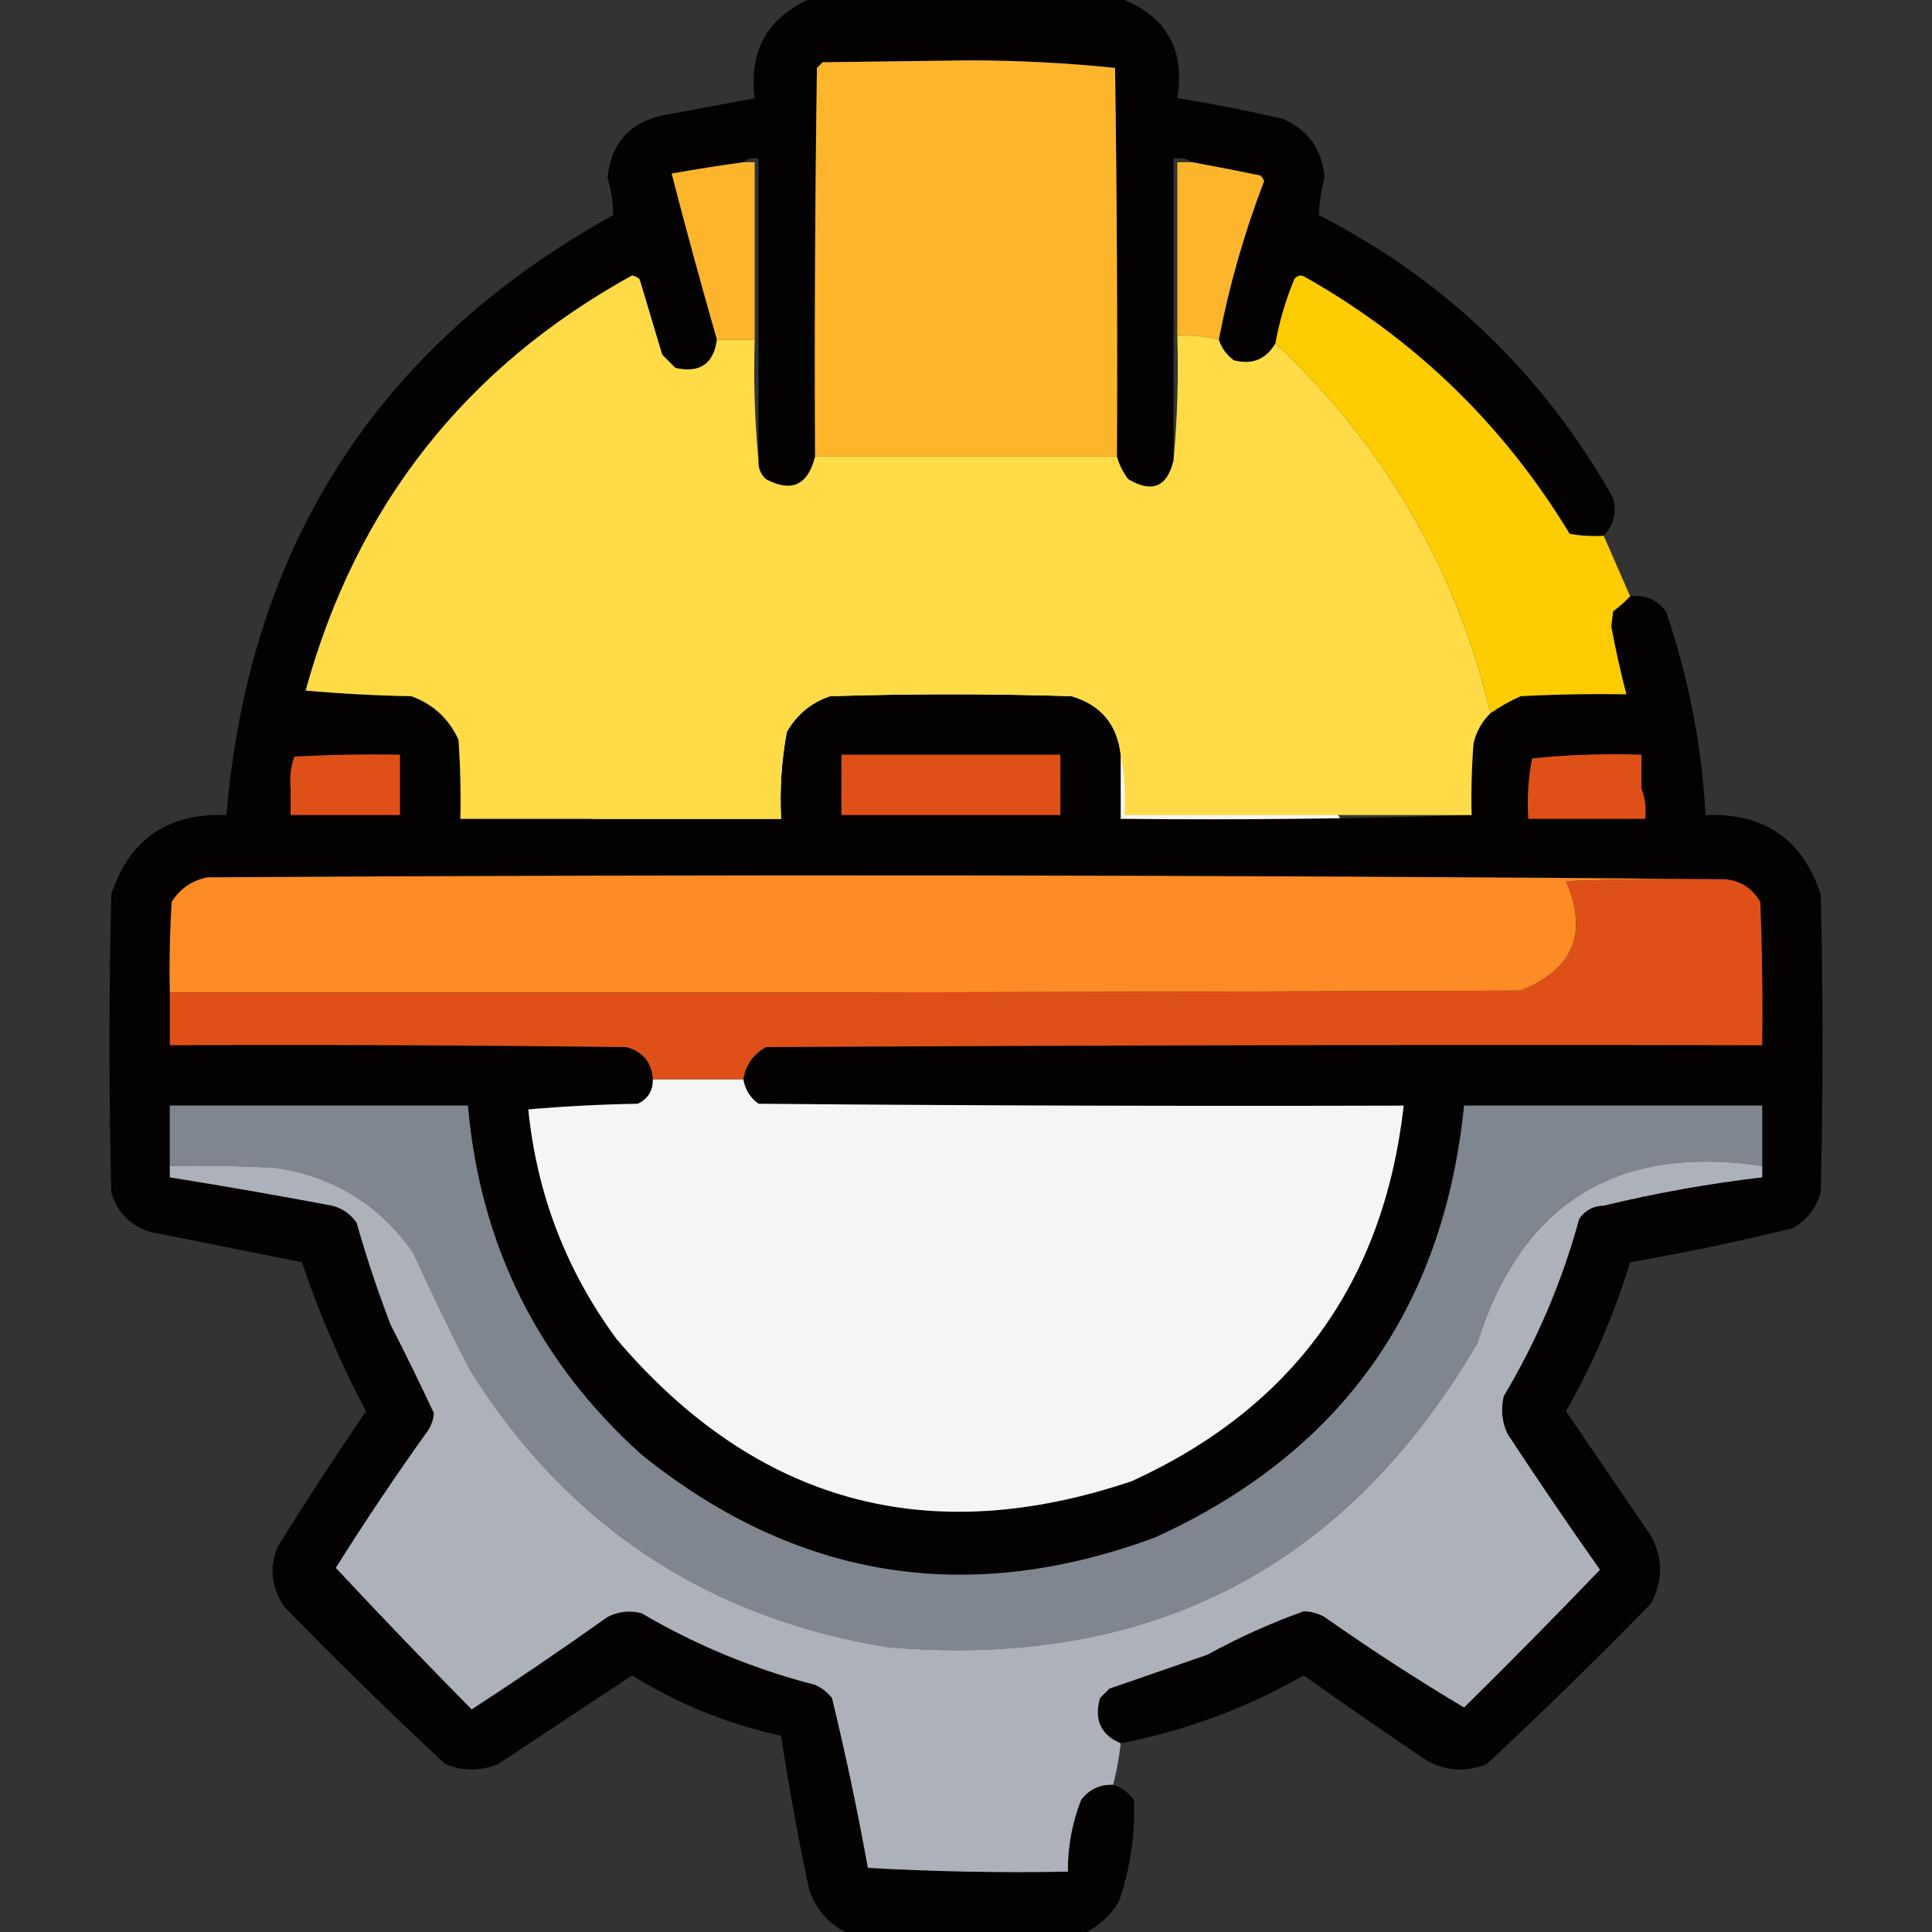
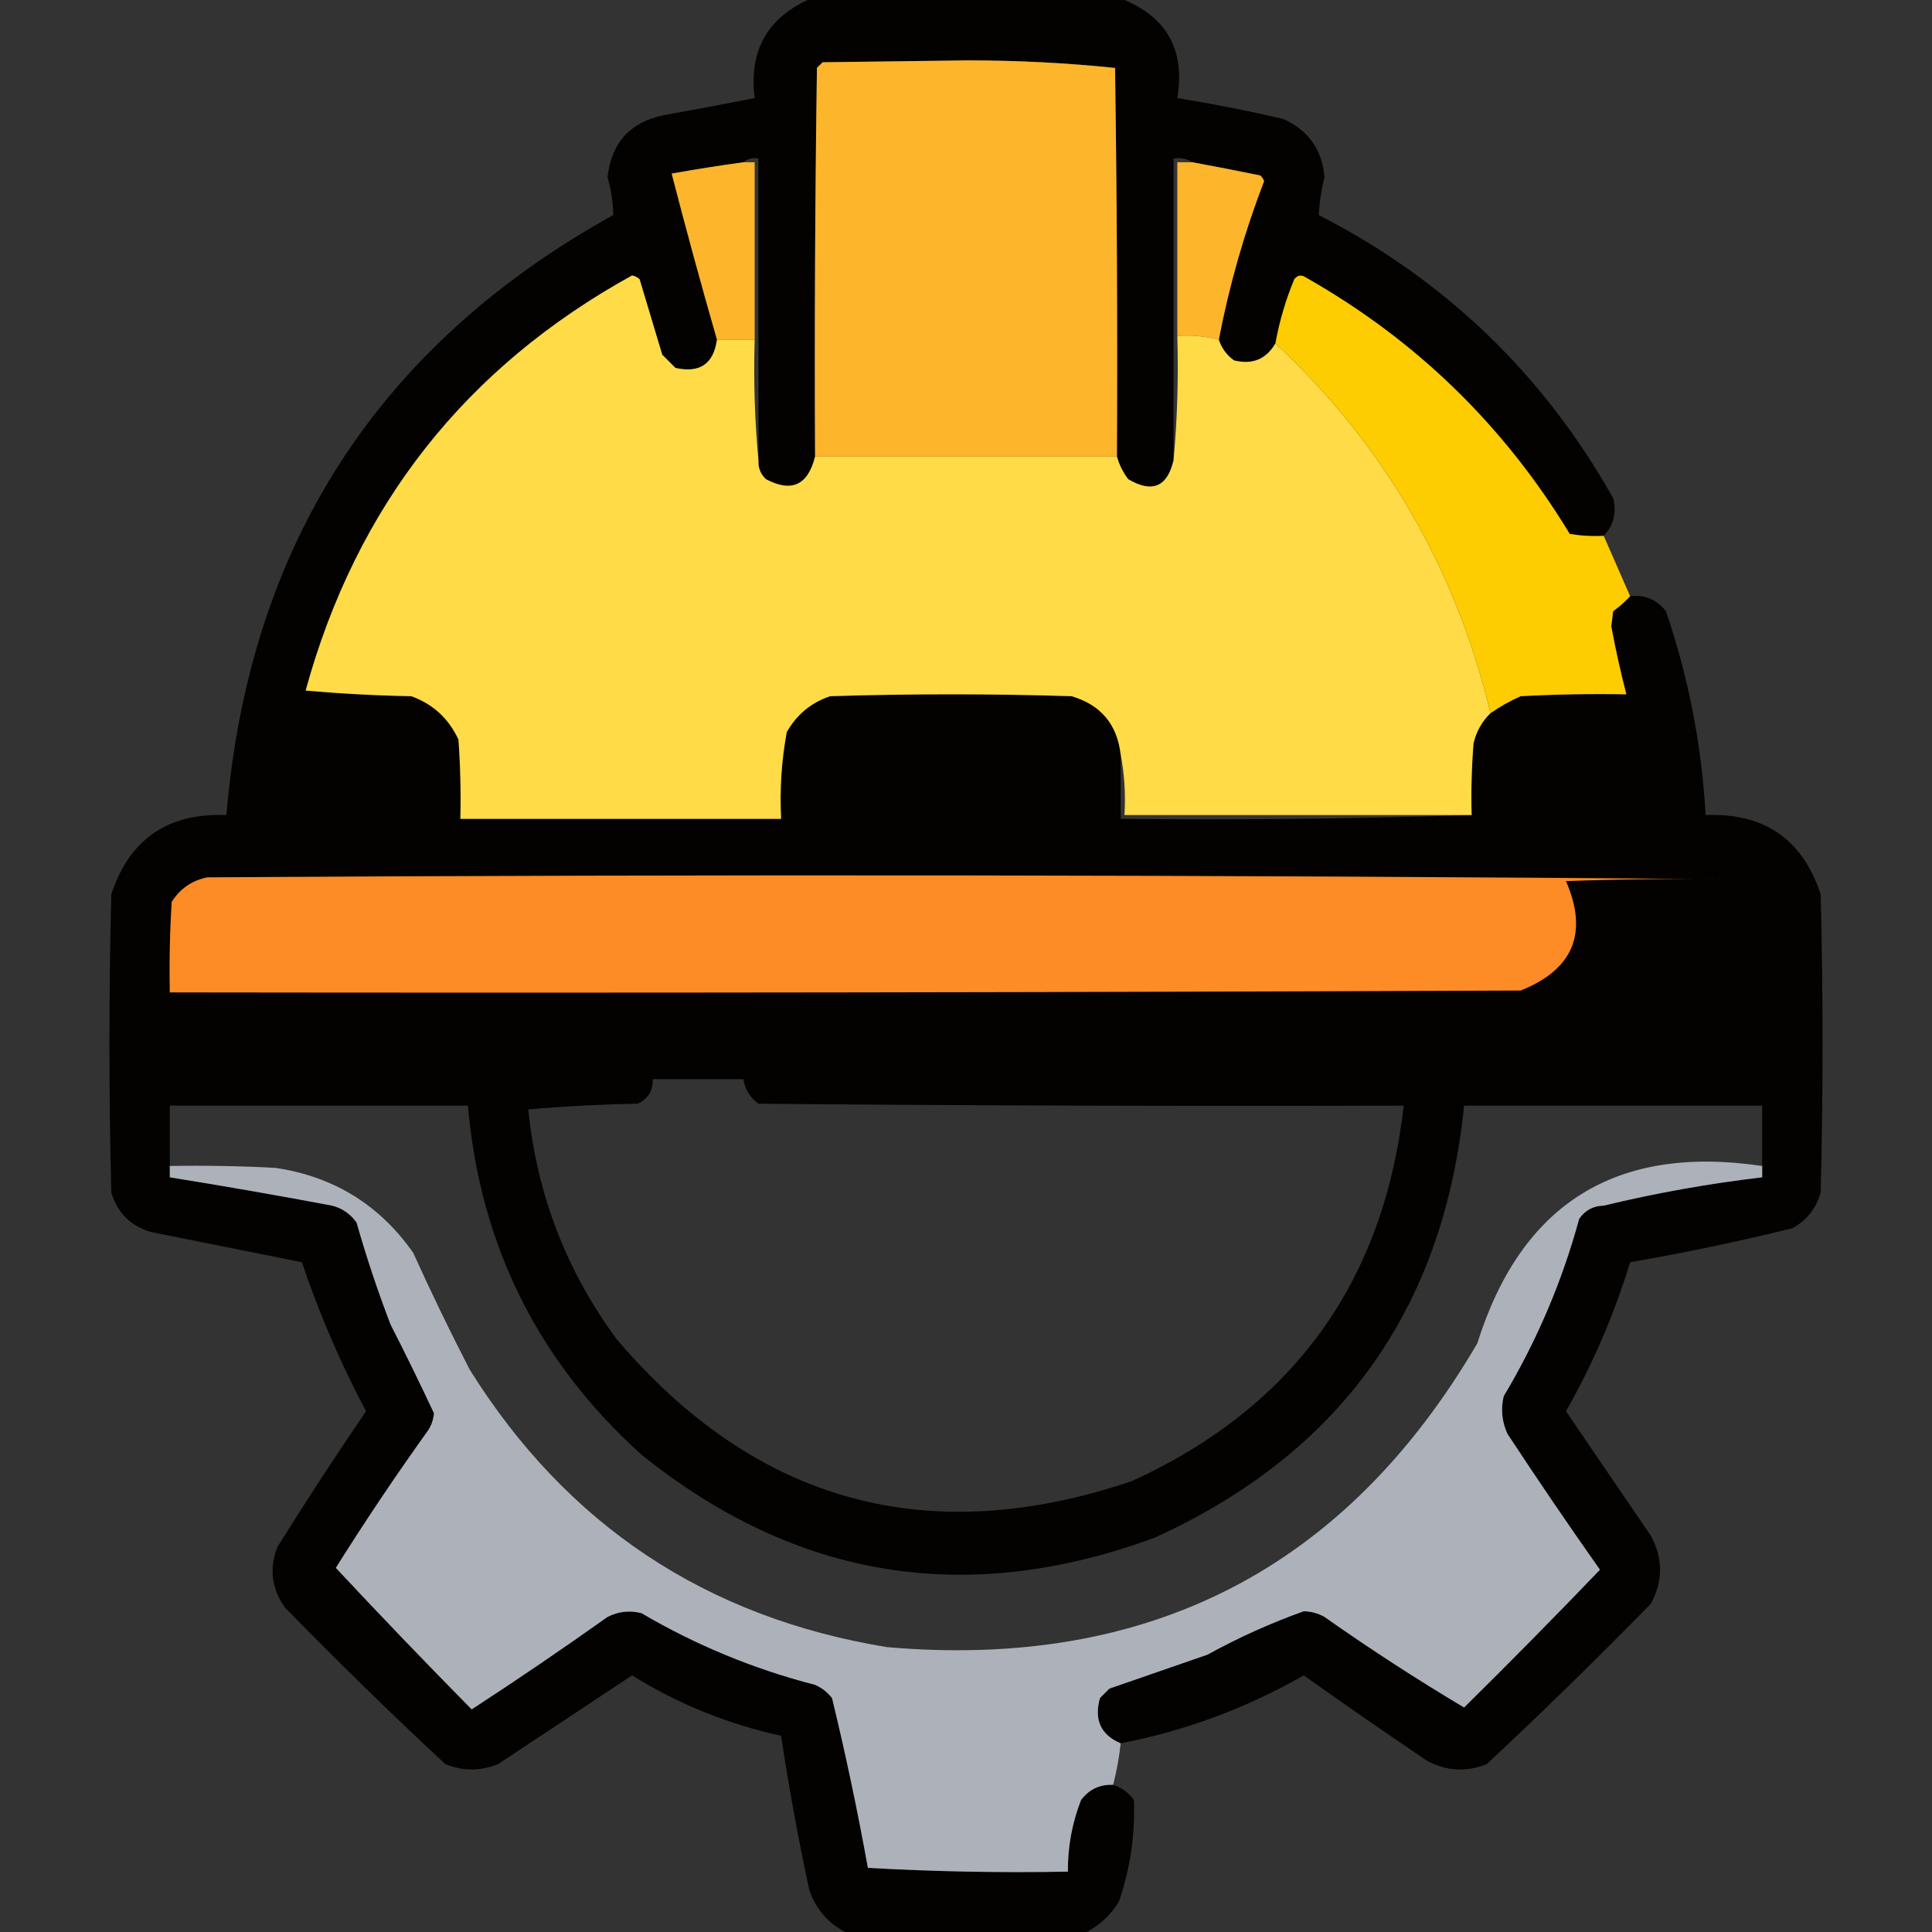
<svg xmlns="http://www.w3.org/2000/svg" version="1.1" width="512" height="512">
  <rect width="100%" height="100%" fill="#333333" stroke="none" />
  <svg version="1.1" width="512" height="512" id="SvgjsSvg1021">
    <defs id="SvgjsDefs1020" />
-     <path style="fill:#ffffff;fill-opacity:0.95" d="M 376.92,285.991 A 120.832,120.832 0 0 1 256.088,406.822 120.832,120.832 0 0 1 135.257,285.991 120.832,120.832 0 0 1 256.088,165.159 120.832,120.832 0 0 1 376.92,285.991 Z" id="SvgjsPath1019" />
+     <path style="fill:#ffffff;fill-opacity:0.95" d="M 376.92,285.991 Z" id="SvgjsPath1019" />
    <path d="M 214,-5.2e-6 C 203.111,5.101 198.444,13.768 200,26 c -7.975,1.561 -15.975,3.062 -24,4.5 -8.99,1.825 -13.99,7.326 -15,16.5 0.968,3.326 1.468,6.659 1.5,10 C 100.197,91.549 66.031,144.549 60,216 c -15.533,-0.613 -25.7,6.387 -30.5,21 -0.667,26.333 -0.667,52.667 0,79 1.596,5.385 5.096,8.885 10.5,10.5 13.331,2.666 26.664,5.333 40,8 4.597,13.625 10.264,26.791 17,39.5 -8.082,11.829 -15.916,23.829 -23.5,36 -2.204,5.658 -1.537,10.991 2,16 13.862,14.196 28.029,28.029 42.5,41.5 4.684,1.909 9.35,1.909 14,0 11.833,-7.833 23.667,-15.667 35.5,-23.5 12.248,7.583 25.415,12.916 39.5,16 2.067,13.732 4.567,27.399 7.5,41 1.798,4.982 4.965,8.649 9.5,11 h 64 c 3.51,-1.857 6.343,-4.524 8.5,-8 3.024,-8.779 4.357,-17.779 4,-27 -1.451,-1.964 -3.284,-3.297 -5.5,-4 -3.525,-0.154 -6.359,1.179 -8.5,4 -2.387,6.101 -3.553,12.434 -3.5,19 -17.679,0.333 -35.346,0 -53,-1 -2.721,-15.104 -5.887,-30.104 -9.5,-45 -1.214,-1.549 -2.714,-2.715 -4.5,-3.5 -16.245,-4.191 -31.578,-10.524 -46,-19 -3.134,-0.79 -6.134,-0.457 -9,1 C 149.173,436.914 137.173,445.081 125,453 112.805,440.64 100.805,428.14 89,415.5 96.789,403.091 104.956,390.925 113.5,379 c 0.875,-1.373 1.375,-2.873 1.5,-4.5 -3.675,-7.851 -7.508,-15.685 -11.5,-23.5 -3.399,-8.863 -6.399,-17.863 -9,-27 -1.637,-2.31 -3.804,-3.81 -6.5,-4.5 C 73.685,316.803 59.352,314.303 45,312 v -3 -16 h 79 c 3.224,36.948 18.558,67.782 46,92.5 40.989,33.002 86.322,40.335 136,22 49.212,-22.395 76.545,-60.562 82,-114.5 h 79 v 16 3 c -14.136,1.66 -28.136,4.16 -42,7.5 -2.776,0.066 -4.942,1.232 -6.5,3.5 -4.534,16.612 -11.201,32.279 -20,47 -0.817,3.464 -0.483,6.798 1,10 7.971,12.137 16.138,24.137 24.5,36 -11.792,12.292 -23.792,24.459 -36,36.5 -12.485,-7.432 -24.819,-15.432 -37,-24 -1.699,-0.958 -3.533,-1.458 -5.5,-1.5 -8.797,3.148 -17.297,6.981 -25.5,11.5 -8.678,3.002 -17.345,6.002 -26,9 -0.833,0.833 -1.667,1.667 -2.5,2.5 -1.607,5.779 0.227,9.779 5.5,12 17.144,-3.32 33.31,-9.32 48.5,-18 10.746,7.623 21.58,15.123 32.5,22.5 5.166,2.88 10.499,3.214 16,1 14.858,-13.859 29.358,-28.025 43.5,-42.5 3.243,-6.017 3.243,-12.017 0,-18 -7.5,-11 -15,-22 -22.5,-33 7.123,-12.533 12.789,-25.7 17,-39.5 14.447,-2.489 28.78,-5.489 43,-9 3.802,-2.087 6.302,-5.254 7.5,-9.5 0.667,-26.333 0.667,-52.667 0,-79 -4.8,-14.613 -14.967,-21.613 -30.5,-21 -1.024,-18.479 -4.524,-36.479 -10.5,-54 -2.408,-3.12 -5.574,-4.453 -9.5,-4 -1.333,1.433 -2.833,2.767 -4.5,4 -0.167,1.333 -0.333,2.667 -0.5,4 1.131,6.056 2.464,12.056 4,18 -9.339,-0.166 -18.673,0 -28,0.5 -2.824,1.245 -5.491,2.745 -8,4.5 -2.262,2.185 -3.762,4.852 -4.5,8 -0.5,6.325 -0.666,12.658 -0.5,19 -30.829,0.998 -61.829,1.331 -93,1 v -17 c -0.933,-8.041 -5.267,-13.208 -13,-15.5 -21.333,-0.667 -42.667,-0.667 -64,0 -5.025,1.689 -8.859,4.856 -11.5,9.5 -1.396,7.58 -1.896,15.247 -1.5,23 h -85 c 0.166,-7.008 0,-14.008 -0.5,-21 -2.586,-5.588 -6.753,-9.421 -12.5,-11.5 -9.351,-0.168 -18.685,-0.668 -28,-1.5 13.433,-48.916 42.266,-85.583 86.5,-110 0.772,0.145 1.439,0.478 2,1 2,6.667 4,13.333 6,20 1.167,1.167 2.333,2.333 3.5,3.5 6.441,1.452 10.108,-1.048 11,-7.5 -4.203,-14.609 -8.203,-29.276 -12,-44 6.313,-1.129 12.646,-2.129 19,-3 1.068,-0.934 2.401,-1.268 4,-1 v 80 c -0.117,1.984 0.55,3.65 2,5 6.779,3.587 11.113,1.587 13,-6 -0.167,-34.335 0,-68.668 0.5,-103 0.5,-0.5 1,-1 1.5,-1.5 12.833,-0.167 25.667,-0.333 38.5,-0.5 13.223,0.01 26.223,0.676 39,2 0.5,34.332 0.667,68.665 0.5,103 0.617,2.18 1.617,4.18 3,6 6.325,3.732 10.325,2.065 12,-5 V 42 c 1.915,-0.284 3.581,0.049 5,1 5.999,1.1 11.999,2.266 18,3.5 0.457,0.414 0.791,0.914 1,1.5 -5.25,13.669 -9.25,27.669 -12,42 0.703,2.216 2.036,4.049 4,5.5 4.874,1.224 8.541,-0.276 11,-4.5 1.054,-5.831 2.721,-11.498 5,-17 0.865,-1.083 1.865,-1.249 3,-0.5 29.236,16.569 52.569,39.235 70,68 2.982,0.498 5.982,0.665 9,0.5 2.643,-2.84 3.476,-6.173 2.5,-10 -18.49,-32.823 -44.49,-57.823 -78,-75 0.157,-3.319 0.657,-6.652 1.5,-10 -0.589,-7.341 -4.255,-12.508 -11,-15.5 -9.283,-2.157 -18.616,-3.99 -28,-5.5 C 314.071,13.463 309.404,4.796 298,-5.2e-6 Z M 173,286 h 24 c 0.433,2.695 1.766,4.862 4,6.5 56.999,0.5 113.999,0.667 171,0.5 -5.294,46.771 -29.294,79.938 -72,99.5 -54.085,18.273 -99.585,5.773 -136.5,-37.5 -13.392,-18.13 -21.226,-38.463 -23.5,-61 9.649,-0.832 19.316,-1.332 29,-1.5 2.722,-1.272 4.056,-3.439 4,-6.5 z" style="fill:#030201" id="SvgjsPath1018" />
    <path style="fill:#fdb52c" d="m 256.5,16 c -12.833,0.167 -25.667,0.333 -38.5,0.5 -0.5,0.5 -1,1 -1.5,1.5 -0.5,34.332 -0.667,68.665 -0.5,103 h 80 c 0.167,-34.335 0,-68.668 -0.5,-103 -12.777,-1.324 -25.777,-1.99 -39,-2 z m -59.5,27 c -6.354,0.871 -12.687,1.871 -19,3 3.797,14.724 7.797,29.391 12,44 h 10 V 43 Z m 115,0 v 46 c 3.769,-0.256 7.436,0.077 11,1 2.75,-14.331 6.75,-28.331 12,-42 -0.209,-0.586 -0.543,-1.086 -1,-1.5 -6.001,-1.234 -12.001,-2.4 -18,-3.5 z" id="SvgjsPath1017" />
    <path fill="#fedb47" d="m 190,90 c 3.333,0 6.667,0 10,0 -0.328,10.846 0.006,21.513 1,32 -0.117,1.984 0.55,3.65 2,5 6.779,3.587 11.113,1.587 13,-6 26.667,0 53.333,0 80,0 0.617,2.18 1.617,4.18 3,6 6.325,3.732 10.325,2.065 12,-5 0.995,-10.821 1.328,-21.821 1,-33 3.769,-0.256 7.436,0.077 11,1 0.703,2.216 2.036,4.049 4,5.5 4.874,1.224 8.541,-0.276 11,-4.5 C 366.796,117.92 385.796,150.586 395,189 c -2.262,2.185 -3.762,4.852 -4.5,8 -0.5,6.325 -0.666,12.658 -0.5,19 -30.667,0 -61.333,0 -92,0 0.321,-5.526 -0.012,-10.86 -1,-16 -0.933,-8.041 -5.267,-13.208 -13,-15.5 -21.333,-0.667 -42.667,-0.667 -64,0 -5.025,1.689 -8.859,4.856 -11.5,9.5 -1.396,7.58 -1.896,15.247 -1.5,23 -28.333,0 -56.667,0 -85,0 0.166,-7.008 0,-14.008 -0.5,-21 -2.586,-5.588 -6.753,-9.421 -12.5,-11.5 -9.351,-0.168 -18.684,-0.668 -28,-1.5 C 94.432,134.084 123.266,97.417 167.5,73 c 0.772,0.145 1.439,0.478 2,1 2,6.667 4,13.333 6,20 1.167,1.167 2.333,2.333 3.5,3.5 6.441,1.452 10.108,-1.048 11,-7.5 z" id="SvgjsPath1016" />
    <path fill="#fdcc01" d="m 425,142 c 2.336,5.338 4.669,10.671 7,16 -1.333,1.433 -2.833,2.767 -4.5,4 -0.167,1.333 -0.333,2.667 -0.5,4 1.131,6.056 2.464,12.056 4,18 -9.339,-0.166 -18.673,0 -28,0.5 -2.824,1.245 -5.491,2.745 -8,4.5 -9.204,-38.414 -28.204,-71.08 -57,-98 1.054,-5.831 2.721,-11.498 5,-17 0.865,-1.083 1.865,-1.249 3,-0.5 29.236,16.569 52.569,39.235 70,68 2.982,0.498 5.982,0.665 9,0.5 z" id="SvgjsPath1015" />
-     <path style="fill:#df5019" d="M 427.648,199.879 C 420.331,199.881 413.114,200.254 406,201 c -0.988,5.14 -1.321,10.474 -1,16 h 31 c 0.306,-2.885 -0.027,-5.552 -1,-8 v -9 c -2.462,-0.082 -4.912,-0.122 -7.352,-0.121 z m -328.652,0.059 c -7.002,9e-5 -14.001,0.188 -20.996,0.562 -0.944,2.719 -1.277,5.552 -1,8.5 v 7 H 106 v -16 c -2.335,-0.042 -4.67,-0.062 -7.004,-0.062 z M 223,200 v 16 h 58 v -16 z m 212.998,33 c -7,0.083 -14,0.25 -20.998,0.5 5.965,13.741 1.965,23.408 -12,29 -119.333,0.5 -238.666,0.667 -358,0.5 v 14 c 40.335,-0.167 80.668,0 121,0.5 4.392,1.219 6.726,4.052 7,8.5 h 24 c 0.652,-3.811 2.652,-6.644 6,-8.5 87.999,-0.5 175.999,-0.667 264,-0.5 0.167,-12.671 0,-25.338 -0.5,-38 -2.149,-3.656 -5.316,-5.656 -9.5,-6 -7.002,-0.084 -14.002,-0.083 -21.002,0 z" id="SvgjsPath1014" />
    <path fill="#fd8b26" d="m 457,233 c -14.004,-0.167 -28.004,0 -42,0.5 5.965,13.741 1.965,23.408 -12,29 -119.333,0.5 -238.666,0.667 -358,0.5 -0.166,-8.007 3e-4,-16.007 0.5,-24 2.255,-3.541 5.421,-5.707 9.5,-6.5 134.167,-0.833 268.167,-0.666 402,0.5 z" id="SvgjsPath1013" />
-     <path fill="#7f8690" d="m 467,309 c -38.674,-5.758 -63.84,9.909 -75.5,47 -34.929,59.718 -87.096,86.551 -156.5,80.5 -47.975,-7.894 -84.809,-32.394 -110.5,-73.5 -5.272,-10.211 -10.272,-20.544 -15,-31 -8.925,-12.715 -21.092,-20.215 -36.5,-22.5 -9.327,-0.5 -18.661,-0.666 -28,-0.5 0,-5.333 0,-10.667 0,-16 26.333,0 52.667,0 79,0 3.224,36.948 18.558,67.782 46,92.5 40.989,33.002 86.322,40.335 136,22 49.212,-22.395 76.545,-60.562 82,-114.5 26.333,0 52.667,0 79,0 0,5.333 0,10.667 0,16 z" id="SvgjsPath1012" />
    <path fill="#adb2ba" d="m 45,309 c 9.339,-0.166 18.673,0 28,0.5 15.408,2.285 27.575,9.785 36.5,22.5 4.728,10.456 9.728,20.789 15,31 25.691,41.106 62.525,65.606 110.5,73.5 69.404,6.051 121.571,-20.782 156.5,-80.5 11.66,-37.091 36.826,-52.758 75.5,-47 0,1 0,2 0,3 -14.136,1.66 -28.136,4.16 -42,7.5 -2.776,0.066 -4.942,1.232 -6.5,3.5 -4.534,16.612 -11.201,32.279 -20,47 -0.817,3.464 -0.483,6.798 1,10 7.971,12.137 16.138,24.137 24.5,36 -11.792,12.292 -23.792,24.459 -36,36.5 -12.485,-7.432 -24.819,-15.432 -37,-24 -1.699,-0.958 -3.533,-1.458 -5.5,-1.5 -8.797,3.148 -17.297,6.981 -25.5,11.5 -8.678,3.002 -17.345,6.002 -26,9 -0.833,0.833 -1.667,1.667 -2.5,2.5 -1.607,5.779 0.227,9.779 5.5,12 -0.411,3.721 -1.078,7.388 -2,11 -3.525,-0.154 -6.359,1.179 -8.5,4 -2.387,6.101 -3.553,12.434 -3.5,19 -17.679,0.333 -35.346,0 -53,-1 -2.721,-15.104 -5.887,-30.104 -9.5,-45 -1.214,-1.549 -2.714,-2.715 -4.5,-3.5 -16.245,-4.191 -31.578,-10.524 -46,-19 -3.134,-0.79 -6.134,-0.457 -9,1 -11.827,8.414 -23.827,16.581 -36,24.5 -12.195,-12.36 -24.195,-24.86 -36,-37.5 C 96.789,403.091 104.956,390.925 113.5,379 c 0.875,-1.373 1.375,-2.873 1.5,-4.5 -3.675,-7.851 -7.508,-15.685 -11.5,-23.5 -3.399,-8.863 -6.399,-17.863 -9,-27 -1.637,-2.31 -3.804,-3.81 -6.5,-4.5 -14.315,-2.697 -28.648,-5.197 -43,-7.5 0,-1 0,-2 0,-3 z" id="SvgjsPath1011" />
  </svg>
  <style>@media (prefers-color-scheme: light) { :root { filter: none; } }
@media (prefers-color-scheme: dark) { :root { filter: none; } }
</style>
</svg>